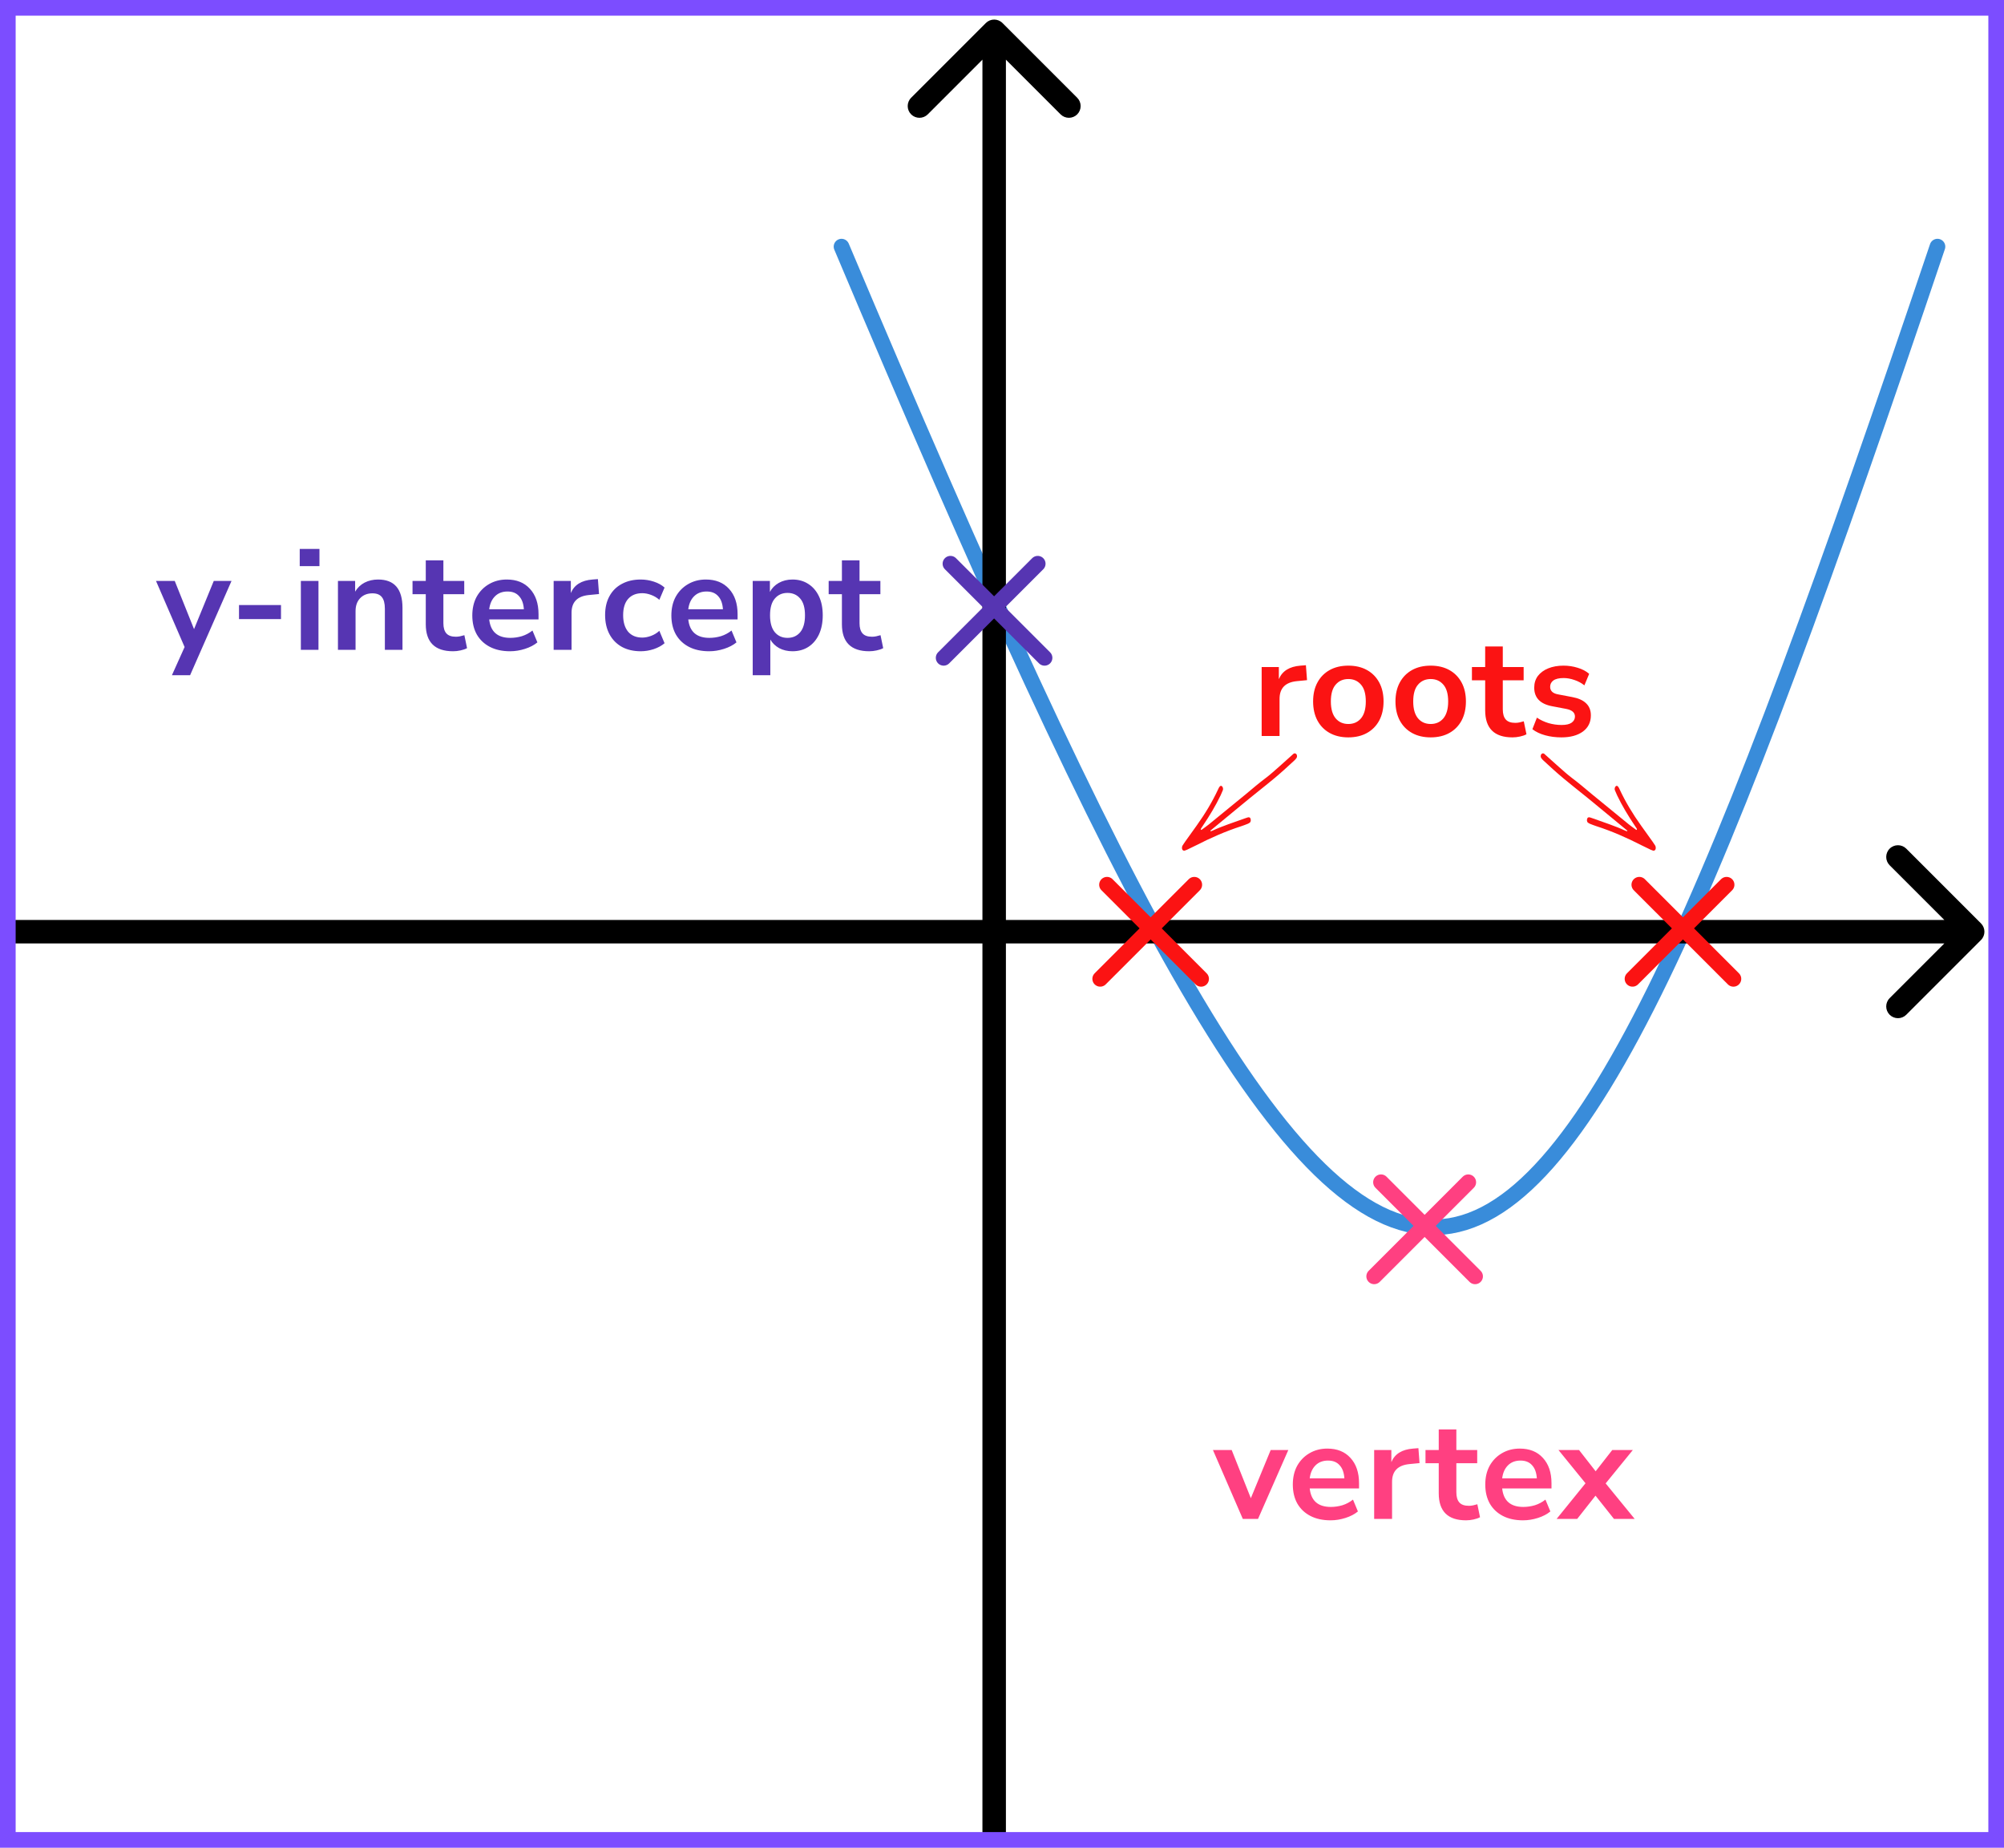
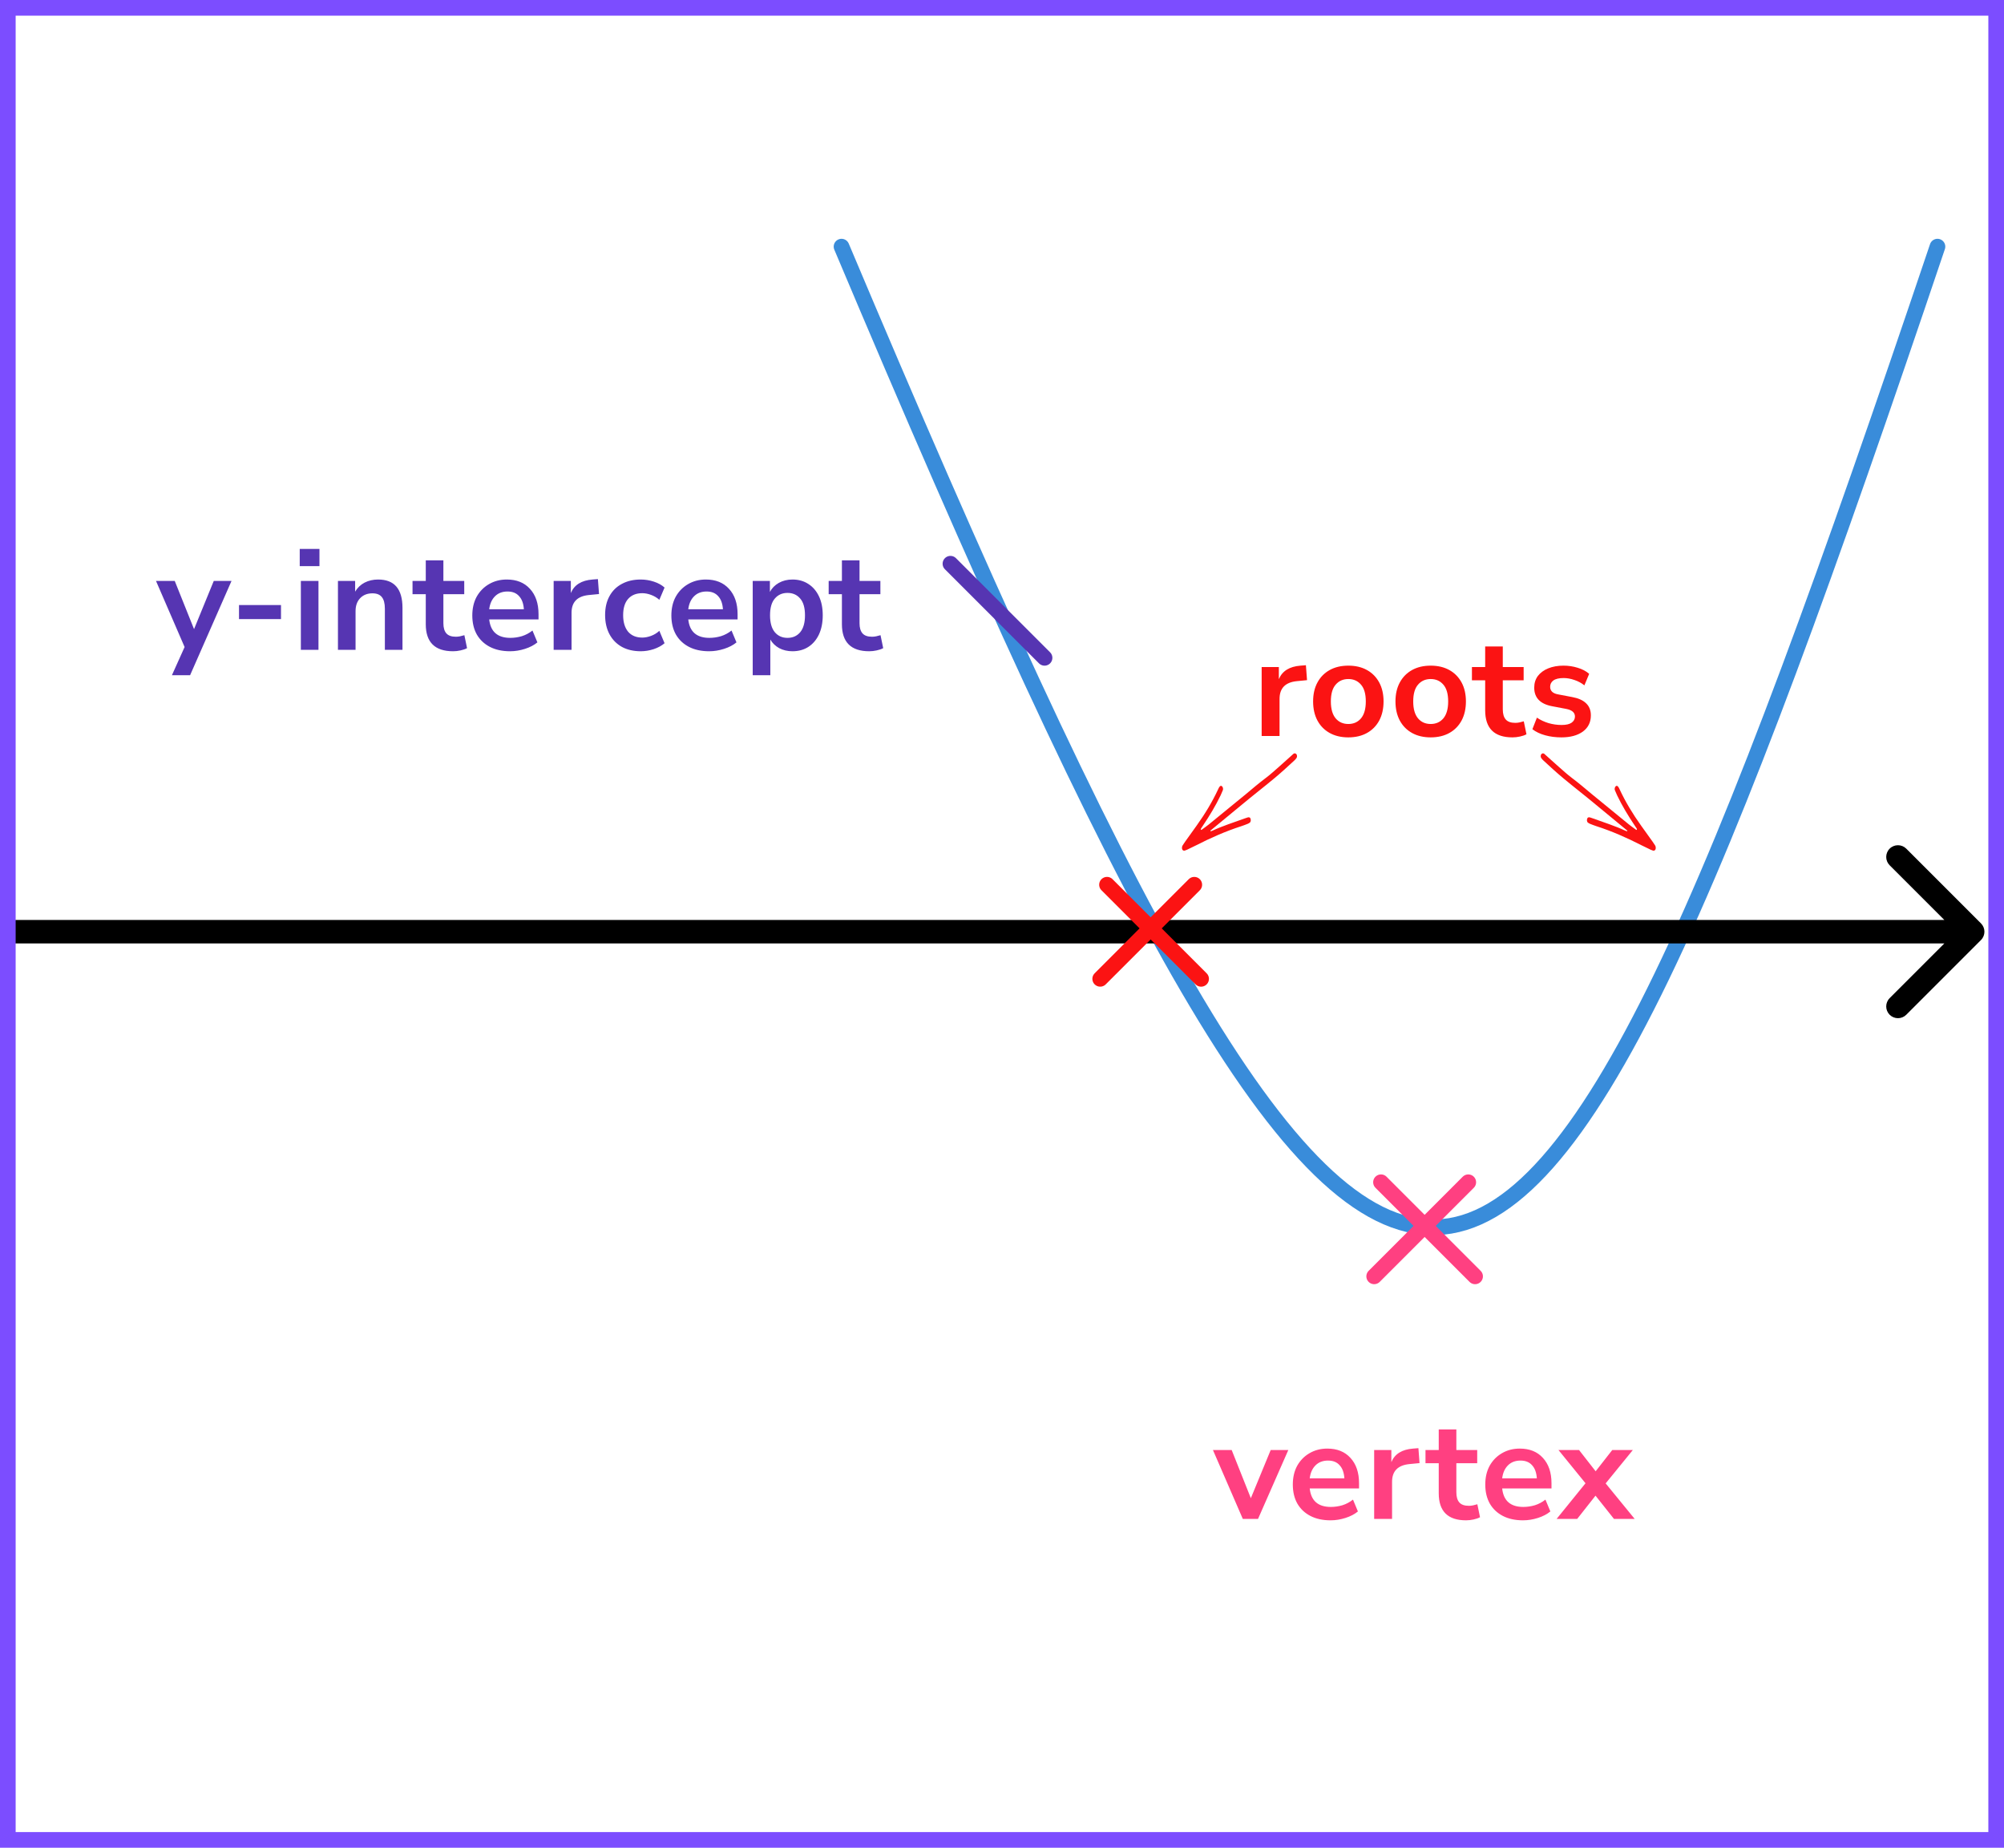
<svg xmlns="http://www.w3.org/2000/svg" width="256" height="236" viewBox="0 0 256 236" fill="none">
  <path d="M107.5 31.5C179 201 192 196 247.5 31.5" stroke="#398CDA" stroke-width="2" stroke-linecap="round" />
-   <path d="M128.061 2.939C127.475 2.354 126.525 2.354 125.939 2.939L116.393 12.485C115.808 13.071 115.808 14.021 116.393 14.607C116.979 15.192 117.929 15.192 118.515 14.607L127 6.121L135.485 14.607C136.071 15.192 137.021 15.192 137.607 14.607C138.192 14.021 138.192 13.071 137.607 12.485L128.061 2.939ZM125.5 234C125.5 234.828 126.172 235.5 127 235.5C127.828 235.5 128.5 234.828 128.5 234L125.5 234ZM125.5 4L125.5 234L128.5 234L128.5 4L125.5 4Z" fill="black" />
  <path d="M2 120.5C1.172 120.5 0.5 119.828 0.5 119C0.5 118.172 1.172 117.5 2 117.5V120.5ZM253.061 117.939C253.646 118.525 253.646 119.475 253.061 120.061L243.515 129.607C242.929 130.192 241.979 130.192 241.393 129.607C240.808 129.021 240.808 128.071 241.393 127.485L249.879 119L241.393 110.515C240.808 109.929 240.808 108.979 241.393 108.393C241.979 107.808 242.929 107.808 243.515 108.393L253.061 117.939ZM2 117.5L252 117.5V120.5L2 120.5V117.5Z" fill="black" />
  <path d="M21.962 86.24L23.582 82.64L19.928 74.198H22.322L24.788 80.354L27.308 74.198H29.576L24.284 86.24H21.962ZM30.532 79.076V77.276H35.896V79.076H30.532ZM38.289 72.308V70.112H40.809V72.308H38.289ZM38.433 83V74.198H40.683V83H38.433ZM43.171 83V74.198H45.367V75.566C45.667 75.062 46.069 74.678 46.573 74.414C47.089 74.15 47.665 74.018 48.301 74.018C50.377 74.018 51.415 75.224 51.415 77.636V83H49.165V77.744C49.165 77.06 49.033 76.562 48.769 76.25C48.517 75.938 48.121 75.782 47.581 75.782C46.921 75.782 46.393 75.992 45.997 76.412C45.613 76.82 45.421 77.366 45.421 78.05V83H43.171ZM57.882 83.18C55.554 83.18 54.39 82.028 54.39 79.724V75.89H52.698V74.198H54.39V71.57H56.64V74.198H59.304V75.89H56.64V79.598C56.64 80.174 56.766 80.606 57.018 80.894C57.27 81.182 57.678 81.326 58.242 81.326C58.41 81.326 58.584 81.308 58.764 81.272C58.944 81.224 59.13 81.176 59.322 81.128L59.664 82.784C59.448 82.904 59.172 83 58.836 83.072C58.512 83.144 58.194 83.18 57.882 83.18ZM65.158 83.18C64.162 83.18 63.304 82.994 62.584 82.622C61.864 82.25 61.306 81.722 60.91 81.038C60.526 80.354 60.334 79.544 60.334 78.608C60.334 77.696 60.52 76.898 60.892 76.214C61.276 75.53 61.798 74.996 62.458 74.612C63.13 74.216 63.892 74.018 64.744 74.018C65.992 74.018 66.976 74.414 67.696 75.206C68.428 75.998 68.794 77.078 68.794 78.446V79.112H62.494C62.662 80.684 63.562 81.47 65.194 81.47C65.686 81.47 66.178 81.398 66.67 81.254C67.162 81.098 67.612 80.858 68.02 80.534L68.65 82.046C68.23 82.394 67.702 82.67 67.066 82.874C66.43 83.078 65.794 83.18 65.158 83.18ZM64.834 75.548C64.174 75.548 63.64 75.752 63.232 76.16C62.824 76.568 62.578 77.12 62.494 77.816H66.922C66.874 77.084 66.67 76.526 66.31 76.142C65.962 75.746 65.47 75.548 64.834 75.548ZM70.726 83V74.198H72.922V75.746C73.354 74.702 74.278 74.126 75.694 74.018L76.378 73.964L76.522 75.872L75.226 75.998C73.75 76.142 73.012 76.898 73.012 78.266V83H70.726ZM81.853 83.18C80.928 83.18 80.124 82.994 79.441 82.622C78.757 82.238 78.228 81.698 77.856 81.002C77.484 80.306 77.299 79.49 77.299 78.554C77.299 77.618 77.484 76.814 77.856 76.142C78.228 75.458 78.757 74.936 79.441 74.576C80.124 74.204 80.928 74.018 81.853 74.018C82.416 74.018 82.975 74.108 83.526 74.288C84.079 74.468 84.534 74.72 84.894 75.044L84.228 76.61C83.916 76.334 83.562 76.124 83.166 75.98C82.782 75.836 82.41 75.764 82.05 75.764C81.27 75.764 80.665 76.01 80.233 76.502C79.812 76.982 79.603 77.672 79.603 78.572C79.603 79.46 79.812 80.162 80.233 80.678C80.665 81.182 81.27 81.434 82.05 81.434C82.398 81.434 82.77 81.362 83.166 81.218C83.562 81.074 83.916 80.858 84.228 80.57L84.894 82.154C84.534 82.466 84.073 82.718 83.508 82.91C82.957 83.09 82.404 83.18 81.853 83.18ZM90.587 83.18C89.591 83.18 88.733 82.994 88.013 82.622C87.293 82.25 86.735 81.722 86.339 81.038C85.955 80.354 85.763 79.544 85.763 78.608C85.763 77.696 85.949 76.898 86.321 76.214C86.705 75.53 87.227 74.996 87.887 74.612C88.559 74.216 89.321 74.018 90.173 74.018C91.421 74.018 92.405 74.414 93.125 75.206C93.857 75.998 94.223 77.078 94.223 78.446V79.112H87.923C88.091 80.684 88.991 81.47 90.623 81.47C91.115 81.47 91.607 81.398 92.099 81.254C92.591 81.098 93.041 80.858 93.449 80.534L94.079 82.046C93.659 82.394 93.131 82.67 92.495 82.874C91.859 83.078 91.223 83.18 90.587 83.18ZM90.263 75.548C89.603 75.548 89.069 75.752 88.661 76.16C88.253 76.568 88.007 77.12 87.923 77.816H92.351C92.303 77.084 92.099 76.526 91.739 76.142C91.391 75.746 90.899 75.548 90.263 75.548ZM96.155 86.24V74.198H98.351V75.602C98.603 75.122 98.981 74.738 99.485 74.45C100.001 74.162 100.583 74.018 101.231 74.018C101.999 74.018 102.671 74.204 103.247 74.576C103.835 74.948 104.291 75.476 104.615 76.16C104.939 76.832 105.101 77.642 105.101 78.59C105.101 79.526 104.939 80.342 104.615 81.038C104.291 81.722 103.841 82.25 103.265 82.622C102.689 82.994 102.011 83.18 101.231 83.18C100.607 83.18 100.043 83.048 99.539 82.784C99.047 82.508 98.669 82.142 98.405 81.686V86.24H96.155ZM100.601 81.47C101.273 81.47 101.813 81.23 102.221 80.75C102.629 80.258 102.833 79.538 102.833 78.59C102.833 77.63 102.629 76.916 102.221 76.448C101.813 75.968 101.273 75.728 100.601 75.728C99.929 75.728 99.389 75.968 98.981 76.448C98.573 76.916 98.369 77.63 98.369 78.59C98.369 79.538 98.573 80.258 98.981 80.75C99.389 81.23 99.929 81.47 100.601 81.47ZM111.042 83.18C108.714 83.18 107.55 82.028 107.55 79.724V75.89H105.858V74.198H107.55V71.57H109.8V74.198H112.464V75.89H109.8V79.598C109.8 80.174 109.926 80.606 110.178 80.894C110.43 81.182 110.838 81.326 111.402 81.326C111.57 81.326 111.744 81.308 111.924 81.272C112.104 81.224 112.29 81.176 112.482 81.128L112.824 82.784C112.608 82.904 112.332 83 111.996 83.072C111.672 83.144 111.354 83.18 111.042 83.18Z" fill="#5635B2" />
  <path d="M161.17 94V85.198H163.366V86.746C163.798 85.702 164.722 85.126 166.138 85.018L166.822 84.964L166.966 86.872L165.67 86.998C164.194 87.142 163.456 87.898 163.456 89.266V94H161.17ZM172.242 94.18C171.33 94.18 170.538 93.994 169.866 93.622C169.194 93.25 168.672 92.722 168.3 92.038C167.928 91.342 167.742 90.526 167.742 89.59C167.742 88.654 167.928 87.844 168.3 87.16C168.672 86.476 169.194 85.948 169.866 85.576C170.538 85.204 171.33 85.018 172.242 85.018C173.154 85.018 173.946 85.204 174.618 85.576C175.29 85.948 175.812 86.476 176.184 87.16C176.556 87.844 176.742 88.654 176.742 89.59C176.742 90.526 176.556 91.342 176.184 92.038C175.812 92.722 175.29 93.25 174.618 93.622C173.946 93.994 173.154 94.18 172.242 94.18ZM172.242 92.47C172.914 92.47 173.454 92.23 173.862 91.75C174.27 91.258 174.474 90.538 174.474 89.59C174.474 88.63 174.27 87.916 173.862 87.448C173.454 86.968 172.914 86.728 172.242 86.728C171.57 86.728 171.03 86.968 170.622 87.448C170.214 87.916 170.01 88.63 170.01 89.59C170.01 90.538 170.214 91.258 170.622 91.75C171.03 92.23 171.57 92.47 172.242 92.47ZM182.763 94.18C181.851 94.18 181.059 93.994 180.387 93.622C179.715 93.25 179.193 92.722 178.821 92.038C178.449 91.342 178.263 90.526 178.263 89.59C178.263 88.654 178.449 87.844 178.821 87.16C179.193 86.476 179.715 85.948 180.387 85.576C181.059 85.204 181.851 85.018 182.763 85.018C183.675 85.018 184.467 85.204 185.139 85.576C185.811 85.948 186.333 86.476 186.705 87.16C187.077 87.844 187.263 88.654 187.263 89.59C187.263 90.526 187.077 91.342 186.705 92.038C186.333 92.722 185.811 93.25 185.139 93.622C184.467 93.994 183.675 94.18 182.763 94.18ZM182.763 92.47C183.435 92.47 183.975 92.23 184.383 91.75C184.791 91.258 184.995 90.538 184.995 89.59C184.995 88.63 184.791 87.916 184.383 87.448C183.975 86.968 183.435 86.728 182.763 86.728C182.091 86.728 181.551 86.968 181.143 87.448C180.735 87.916 180.531 88.63 180.531 89.59C180.531 90.538 180.735 91.258 181.143 91.75C181.551 92.23 182.091 92.47 182.763 92.47ZM193.215 94.18C190.887 94.18 189.723 93.028 189.723 90.724V86.89H188.031V85.198H189.723V82.57H191.973V85.198H194.637V86.89H191.973V90.598C191.973 91.174 192.099 91.606 192.351 91.894C192.603 92.182 193.011 92.326 193.575 92.326C193.743 92.326 193.917 92.308 194.097 92.272C194.277 92.224 194.463 92.176 194.655 92.128L194.997 93.784C194.781 93.904 194.505 94 194.169 94.072C193.845 94.144 193.527 94.18 193.215 94.18ZM199.463 94.18C198.719 94.18 198.023 94.09 197.375 93.91C196.727 93.73 196.187 93.472 195.755 93.136L196.331 91.66C196.775 91.96 197.273 92.194 197.825 92.362C198.377 92.518 198.929 92.596 199.481 92.596C200.057 92.596 200.483 92.5 200.759 92.308C201.047 92.104 201.191 91.84 201.191 91.516C201.191 91.012 200.819 90.688 200.075 90.544L198.275 90.202C196.751 89.914 195.989 89.122 195.989 87.826C195.989 87.25 196.145 86.752 196.457 86.332C196.781 85.912 197.225 85.588 197.789 85.36C198.353 85.132 199.001 85.018 199.733 85.018C200.357 85.018 200.957 85.108 201.533 85.288C202.109 85.456 202.601 85.714 203.009 86.062L202.397 87.538C202.049 87.25 201.629 87.022 201.137 86.854C200.657 86.686 200.195 86.602 199.751 86.602C199.163 86.602 198.725 86.704 198.437 86.908C198.161 87.112 198.023 87.382 198.023 87.718C198.023 88.246 198.365 88.57 199.049 88.69L200.849 89.032C201.629 89.176 202.217 89.44 202.613 89.824C203.021 90.208 203.225 90.724 203.225 91.372C203.225 92.248 202.883 92.938 202.199 93.442C201.515 93.934 200.603 94.18 199.463 94.18Z" fill="#FB1313" />
  <path d="M158.762 194L154.946 185.198H157.34L159.788 191.354L162.326 185.198H164.576L160.706 194H158.762ZM169.974 194.18C168.978 194.18 168.12 193.994 167.4 193.622C166.68 193.25 166.122 192.722 165.726 192.038C165.342 191.354 165.15 190.544 165.15 189.608C165.15 188.696 165.336 187.898 165.708 187.214C166.092 186.53 166.614 185.996 167.274 185.612C167.946 185.216 168.708 185.018 169.56 185.018C170.808 185.018 171.792 185.414 172.512 186.206C173.244 186.998 173.61 188.078 173.61 189.446V190.112H167.31C167.478 191.684 168.378 192.47 170.01 192.47C170.502 192.47 170.994 192.398 171.486 192.254C171.978 192.098 172.428 191.858 172.836 191.534L173.466 193.046C173.046 193.394 172.518 193.67 171.882 193.874C171.246 194.078 170.61 194.18 169.974 194.18ZM169.65 186.548C168.99 186.548 168.456 186.752 168.048 187.16C167.64 187.568 167.394 188.12 167.31 188.816H171.738C171.69 188.084 171.486 187.526 171.126 187.142C170.778 186.746 170.286 186.548 169.65 186.548ZM175.542 194V185.198H177.738V186.746C178.17 185.702 179.094 185.126 180.51 185.018L181.194 184.964L181.338 186.872L180.042 186.998C178.566 187.142 177.828 187.898 177.828 189.266V194H175.542ZM187.283 194.18C184.955 194.18 183.791 193.028 183.791 190.724V186.89H182.099V185.198H183.791V182.57H186.041V185.198H188.705V186.89H186.041V190.598C186.041 191.174 186.167 191.606 186.419 191.894C186.671 192.182 187.079 192.326 187.643 192.326C187.811 192.326 187.985 192.308 188.165 192.272C188.345 192.224 188.531 192.176 188.723 192.128L189.065 193.784C188.849 193.904 188.573 194 188.237 194.072C187.913 194.144 187.595 194.18 187.283 194.18ZM194.559 194.18C193.563 194.18 192.705 193.994 191.985 193.622C191.265 193.25 190.707 192.722 190.311 192.038C189.927 191.354 189.735 190.544 189.735 189.608C189.735 188.696 189.921 187.898 190.293 187.214C190.677 186.53 191.199 185.996 191.859 185.612C192.531 185.216 193.293 185.018 194.145 185.018C195.393 185.018 196.377 185.414 197.097 186.206C197.829 186.998 198.195 188.078 198.195 189.446V190.112H191.895C192.063 191.684 192.963 192.47 194.595 192.47C195.087 192.47 195.579 192.398 196.071 192.254C196.563 192.098 197.013 191.858 197.421 191.534L198.051 193.046C197.631 193.394 197.103 193.67 196.467 193.874C195.831 194.078 195.195 194.18 194.559 194.18ZM194.235 186.548C193.575 186.548 193.041 186.752 192.633 187.16C192.225 187.568 191.979 188.12 191.895 188.816H196.323C196.275 188.084 196.071 187.526 195.711 187.142C195.363 186.746 194.871 186.548 194.235 186.548ZM198.85 194L202.54 189.446L199.084 185.198H201.712L203.836 187.916L205.96 185.198H208.588L205.114 189.464L208.822 194H206.176L203.818 191.03L201.478 194H198.85Z" fill="#FF4081" />
  <line x1="121.414" y1="72" x2="133.435" y2="84.021" stroke="#5635B2" stroke-width="2" stroke-linecap="round" />
-   <line x1="1" y1="-1" x2="18" y2="-1" transform="matrix(-0.707 0.707 0.707 0.707 133.977 72)" stroke="#5635B2" stroke-width="2" stroke-linecap="round" />
  <line x1="141.414" y1="113" x2="153.435" y2="125.021" stroke="#FB1313" stroke-width="2" stroke-linecap="round" />
  <line x1="1" y1="-1" x2="18" y2="-1" transform="matrix(-0.707 0.707 0.707 0.707 153.977 113)" stroke="#FB1313" stroke-width="2" stroke-linecap="round" />
-   <line x1="209.414" y1="113" x2="221.435" y2="125.021" stroke="#FB1313" stroke-width="2" stroke-linecap="round" />
-   <line x1="1" y1="-1" x2="18" y2="-1" transform="matrix(-0.707 0.707 0.707 0.707 221.977 113)" stroke="#FB1313" stroke-width="2" stroke-linecap="round" />
  <line x1="176.414" y1="151" x2="188.435" y2="163.021" stroke="#FF4081" stroke-width="2" stroke-linecap="round" />
  <line x1="1" y1="-1" x2="18" y2="-1" transform="matrix(-0.707 0.707 0.707 0.707 188.977 151)" stroke="#FF4081" stroke-width="2" stroke-linecap="round" />
  <path fill-rule="evenodd" clip-rule="evenodd" d="M159.144 101.438C160.058 100.673 160.831 100.014 161.648 99.402C162.311 98.906 162.921 98.338 163.546 97.792C164.11 97.299 164.661 96.79 165.22 96.291C165.366 96.161 165.584 96.225 165.652 96.405C165.707 96.553 165.7 96.704 165.604 96.842C165.529 96.949 165.434 97.047 165.337 97.137C164.494 97.922 163.644 98.697 162.756 99.435C161.417 100.548 160.039 101.612 158.701 102.727C157.383 103.824 156.054 104.908 154.732 106.001C154.684 106.04 154.577 106.081 154.637 106.152C154.659 106.179 154.781 106.142 154.848 106.111C156.202 105.48 157.615 105.04 159.008 104.532C159.132 104.487 159.257 104.444 159.383 104.406C159.536 104.36 159.668 104.398 159.719 104.496C159.821 104.691 159.797 104.959 159.658 105.064C159.574 105.127 159.48 105.185 159.383 105.223C159.112 105.331 158.84 105.437 158.563 105.526C156.57 106.167 154.653 107.017 152.775 107.978C152.396 108.172 152.01 108.353 151.625 108.536C151.53 108.581 151.43 108.615 151.33 108.645C151.184 108.688 151.027 108.575 151.003 108.422C150.979 108.27 150.986 108.119 151.075 107.977C151.173 107.82 151.276 107.666 151.384 107.514C151.878 106.822 152.374 106.131 152.87 105.439C153.926 103.965 154.856 102.427 155.614 100.802C155.659 100.707 155.7 100.609 155.759 100.522C155.801 100.461 155.867 100.41 155.931 100.369C155.986 100.333 156.129 100.425 156.17 100.506C156.24 100.642 156.266 100.79 156.206 100.942C156.12 101.161 156.025 101.377 155.923 101.59C155.285 102.922 154.517 104.189 153.687 105.425C153.599 105.557 153.506 105.687 153.424 105.822C153.4 105.862 153.394 105.92 153.403 105.964C153.413 106.015 153.463 106.01 153.521 105.968C153.822 105.744 154.134 105.533 154.424 105.297C155.983 104.028 157.536 102.753 159.092 101.481L159.144 101.438Z" fill="#FB1313" />
  <path fill-rule="evenodd" clip-rule="evenodd" d="M203.36 101.438C202.446 100.673 201.672 100.014 200.856 99.402C200.193 98.906 199.583 98.338 198.958 97.792C198.394 97.299 197.843 96.79 197.284 96.291C197.138 96.161 196.92 96.225 196.852 96.405C196.797 96.553 196.804 96.704 196.9 96.842C196.975 96.949 197.07 97.047 197.167 97.137C198.01 97.922 198.86 98.697 199.748 99.435C201.087 100.548 202.465 101.612 203.803 102.727C205.121 103.824 206.45 104.908 207.772 106.001C207.82 106.04 207.927 106.081 207.867 106.152C207.845 106.179 207.723 106.142 207.656 106.111C206.302 105.48 204.889 105.04 203.496 104.532C203.372 104.487 203.247 104.444 203.121 104.406C202.968 104.36 202.836 104.398 202.785 104.496C202.683 104.691 202.706 104.959 202.846 105.064C202.93 105.127 203.024 105.185 203.121 105.223C203.392 105.331 203.664 105.437 203.94 105.526C205.933 106.167 207.851 107.017 209.729 107.978C210.108 108.172 210.494 108.353 210.878 108.536C210.973 108.581 211.074 108.615 211.174 108.645C211.32 108.688 211.477 108.575 211.501 108.422C211.525 108.27 211.518 108.119 211.429 107.977C211.331 107.82 211.228 107.666 211.12 107.514C210.626 106.822 210.13 106.131 209.634 105.439C208.577 103.965 207.648 102.427 206.89 100.802C206.845 100.707 206.804 100.609 206.744 100.522C206.703 100.461 206.637 100.41 206.573 100.369C206.518 100.333 206.375 100.425 206.334 100.506C206.263 100.642 206.238 100.79 206.298 100.942C206.384 101.161 206.479 101.377 206.581 101.59C207.219 102.922 207.987 104.189 208.816 105.425C208.905 105.557 208.998 105.687 209.08 105.822C209.104 105.862 209.11 105.92 209.101 105.964C209.09 106.015 209.041 106.01 208.983 105.968C208.682 105.744 208.37 105.533 208.08 105.297C206.521 104.028 204.968 102.753 203.412 101.481L203.36 101.438Z" fill="#FB1313" />
  <rect x="1" y="1" width="254" height="234" stroke="#7C4DFF" stroke-width="2" />
</svg>